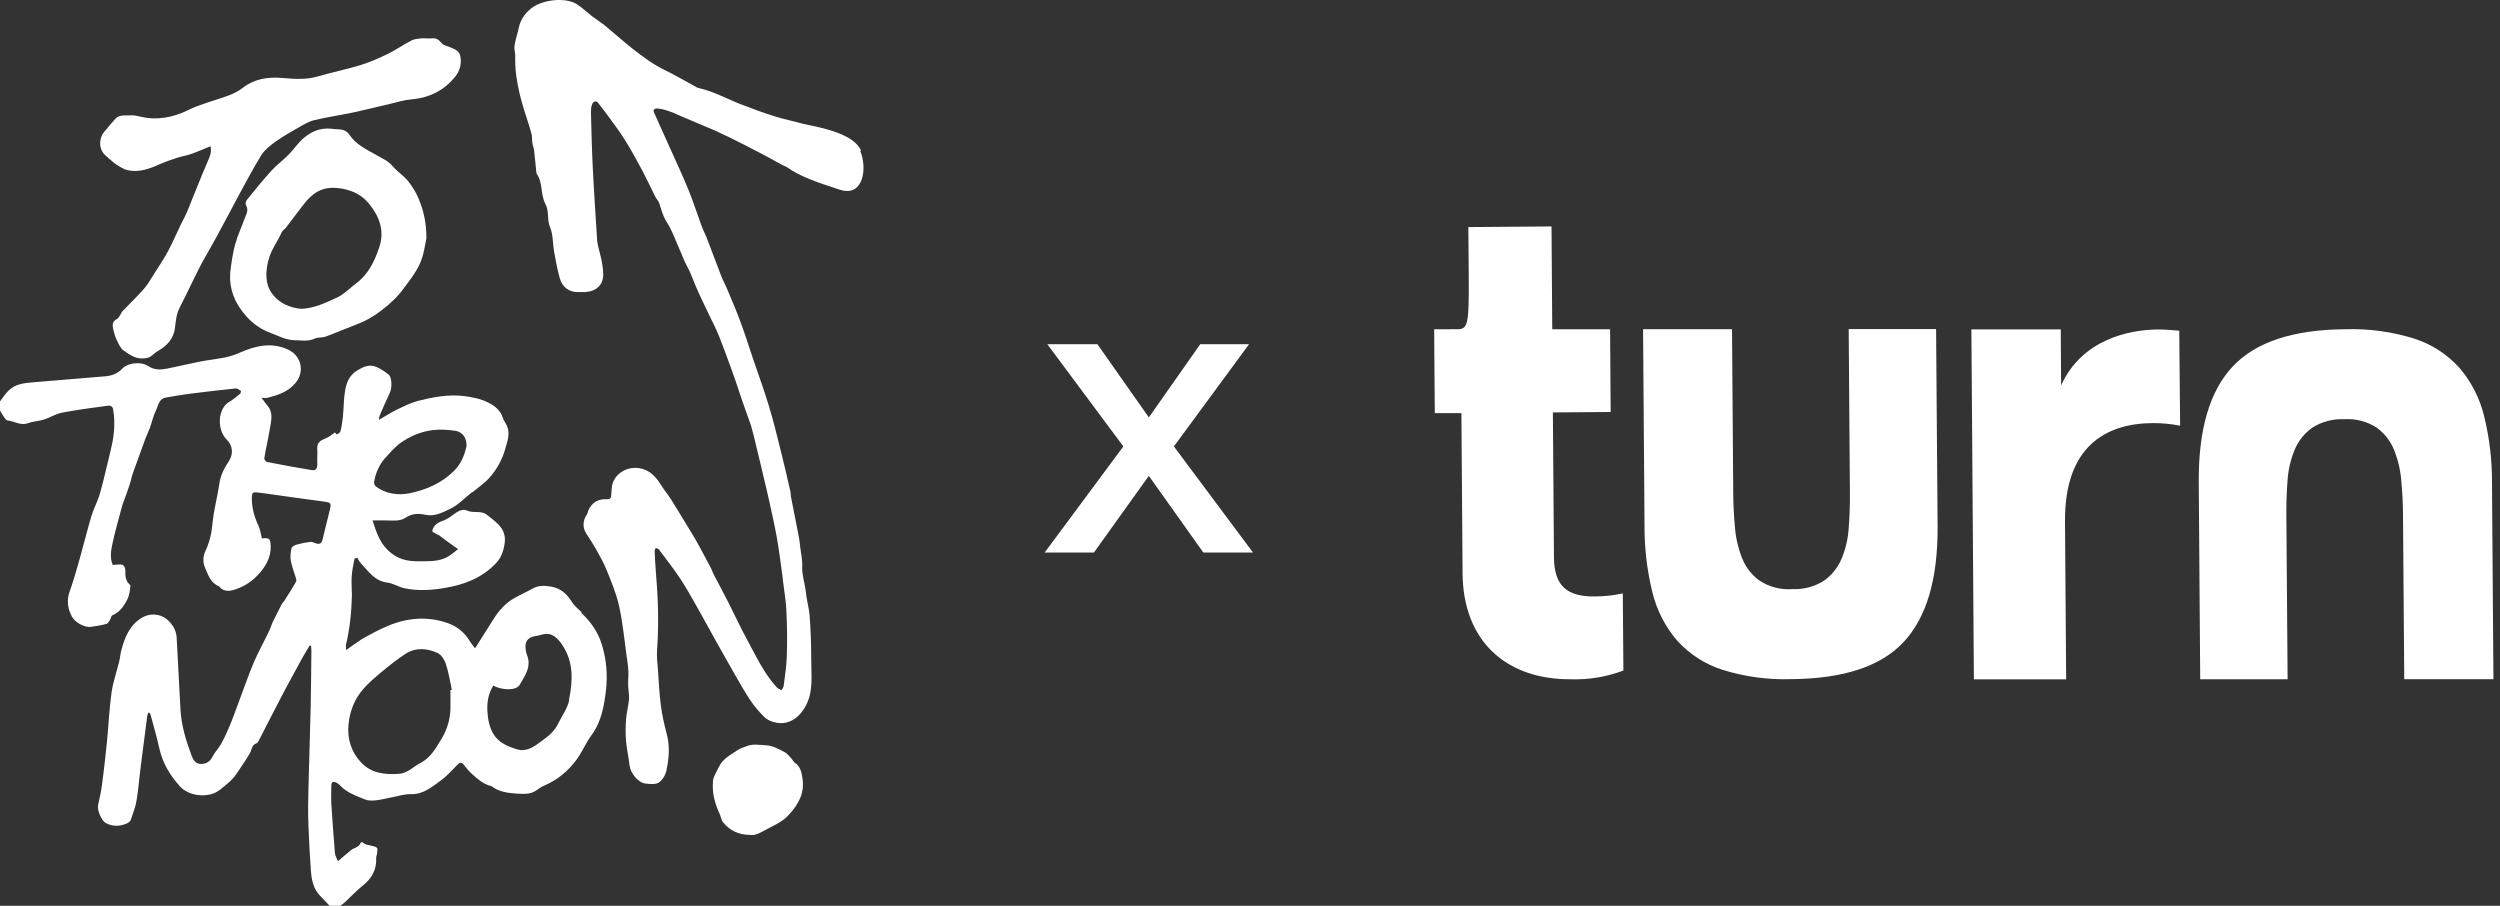
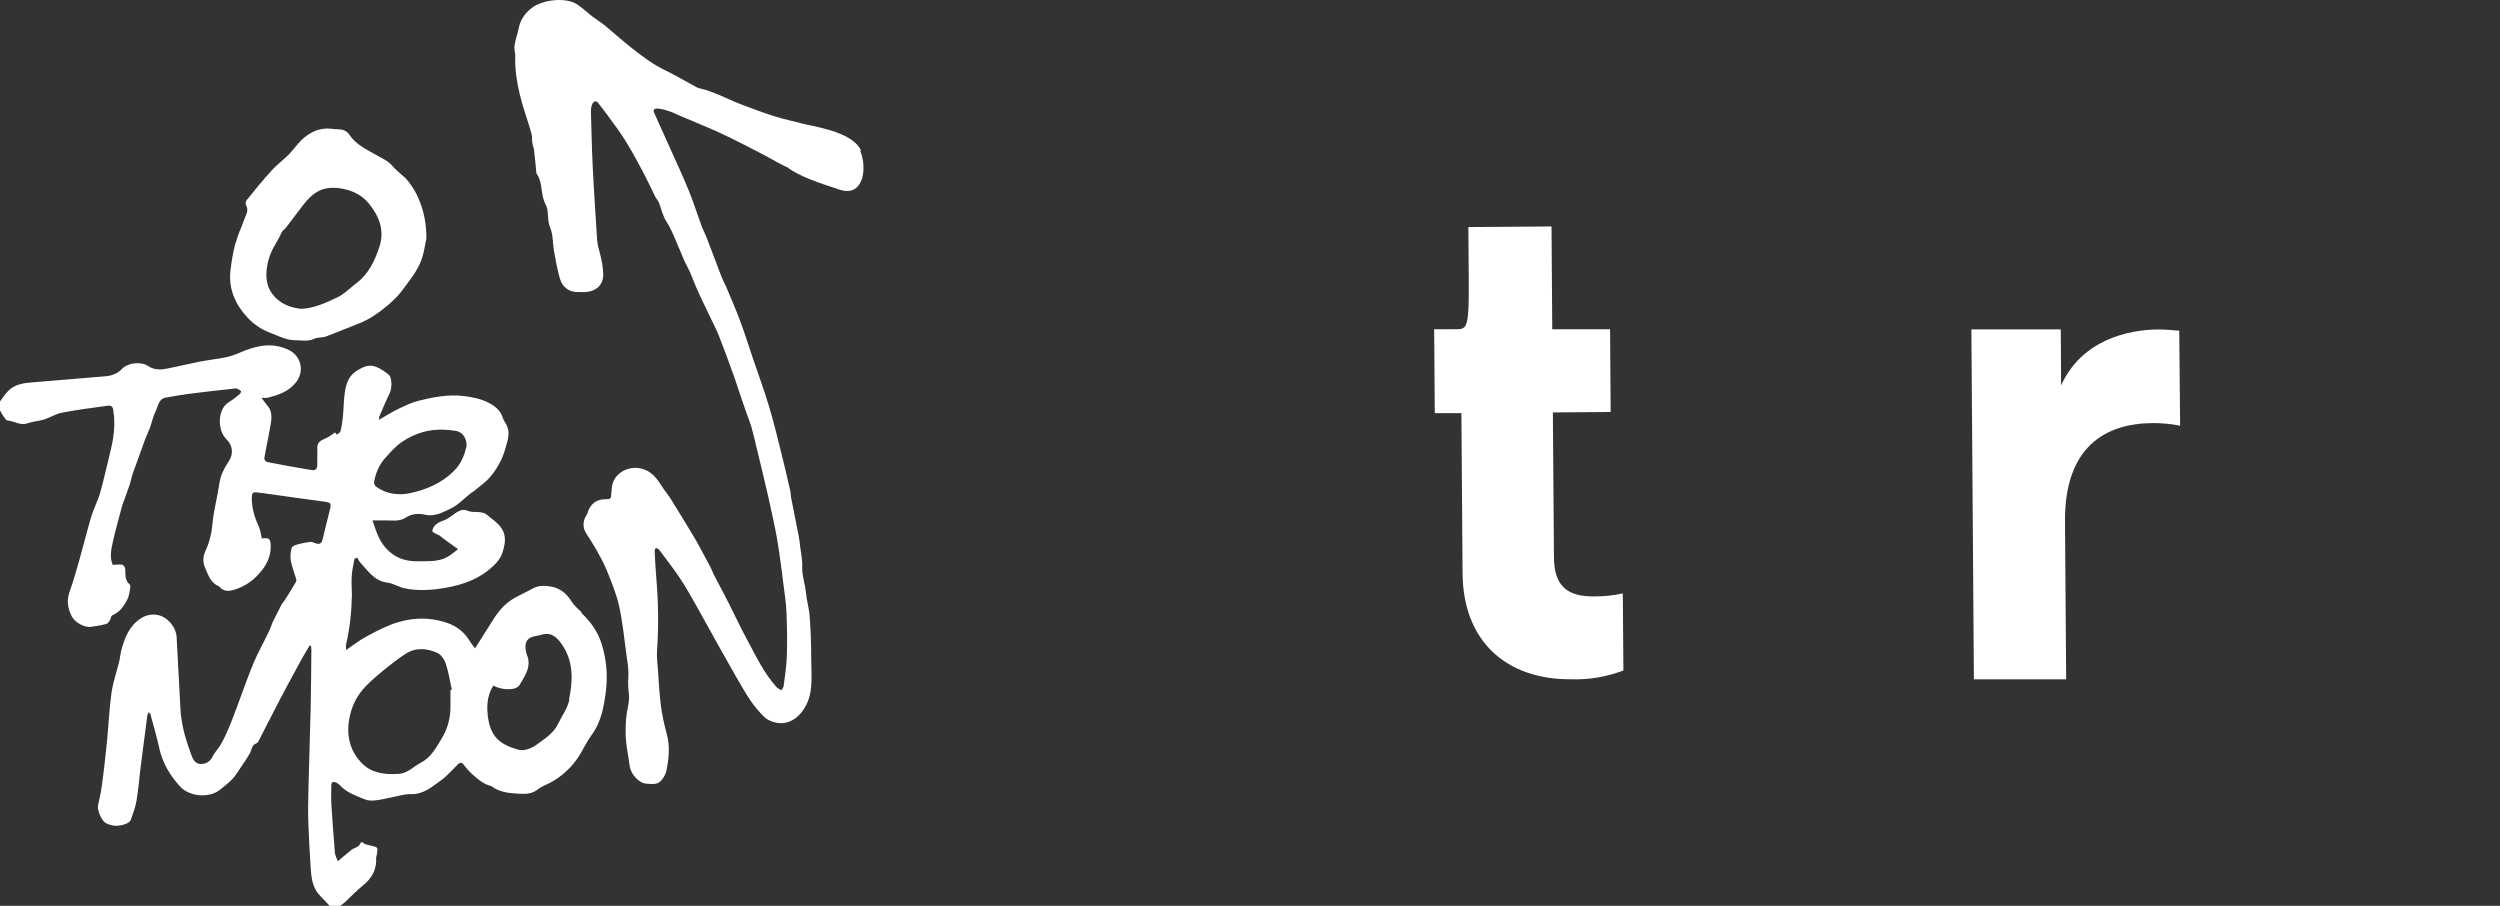
<svg xmlns="http://www.w3.org/2000/svg" width="276" height="100" viewBox="0 0 276 100" fill="none">
  <rect x="0" y="0" width="276" height="100" fill="#333333" stroke="none" />
  <path d="M64.204 67.594C63.802 67.211 63.362 66.829 63.076 66.369C62.54 65.508 61.833 64.934 60.839 64.761C60.169 64.647 59.481 64.608 58.85 64.953C58.2 65.317 57.512 65.623 56.862 65.986C55.849 66.541 55.103 67.365 54.491 68.341C53.822 69.394 53.172 70.446 52.445 71.576C52.197 71.231 51.986 71.001 51.833 70.733C51.26 69.776 50.399 69.126 49.405 68.781C47.187 68.015 44.969 68.188 42.809 69.106C42.407 69.279 42.025 69.451 41.643 69.642C41.031 69.968 40.419 70.274 39.826 70.638C39.31 70.963 38.813 71.346 38.22 71.767C38.22 71.518 38.163 71.346 38.201 71.174C38.622 69.374 38.813 67.537 38.851 65.699C38.851 64.991 38.775 64.302 38.832 63.594C38.87 62.943 39.023 62.311 39.138 61.68C39.233 61.641 39.348 61.603 39.444 61.565C39.559 61.756 39.635 61.967 39.788 62.12C40.648 63.039 41.337 64.149 42.771 64.321C43.402 64.398 43.975 64.781 44.606 64.934C46.097 65.259 47.589 65.163 49.08 64.915C51.221 64.551 53.172 63.843 54.739 62.197C55.351 61.565 55.562 60.857 55.696 60.11C55.982 58.426 54.912 57.756 53.784 56.856C53.114 56.301 52.311 56.703 51.604 56.378C50.954 56.071 50.342 56.607 49.864 56.952C49.501 57.22 49.157 57.411 48.755 57.545C48.487 57.641 48.22 57.794 48.029 58.005C47.876 58.158 47.742 58.426 47.723 58.636C47.723 58.732 48.029 58.847 48.181 58.962C48.296 59.019 48.411 59.057 48.507 59.115C48.812 59.344 49.118 59.593 49.424 59.804C49.768 60.053 50.113 60.301 50.572 60.627C50.113 60.971 49.788 61.259 49.424 61.469C48.449 62.024 47.359 61.948 46.308 61.967C45.046 61.986 43.956 61.775 42.943 60.857C41.891 59.9 41.547 58.732 41.126 57.45C41.643 57.45 42.082 57.45 42.522 57.45C43.287 57.45 44.109 57.603 44.797 57.143C45.486 56.684 46.231 56.665 46.977 56.837C48.029 57.048 48.927 56.55 49.788 56.129C50.61 55.727 51.279 54.999 52.025 54.406C52.101 54.349 52.197 54.33 52.254 54.272C52.866 53.755 53.554 53.296 54.07 52.703C54.873 51.784 55.466 50.693 55.791 49.525C56.021 48.702 56.346 47.86 55.963 46.998C55.829 46.692 55.6 46.424 55.504 46.118C55.256 45.276 54.568 44.778 53.917 44.453C53.114 44.032 52.139 43.84 51.221 43.725C49.501 43.515 47.799 43.84 46.136 44.261C45.409 44.453 44.702 44.797 44.013 45.123C43.287 45.467 42.618 45.907 41.834 46.348C41.853 46.156 41.853 46.022 41.91 45.907C42.273 45.046 42.637 44.204 43.038 43.362C43.306 42.788 43.268 41.639 42.904 41.352C42.484 41.026 42.025 40.701 41.547 40.51C40.782 40.184 40.151 40.471 39.444 40.892C38.564 41.428 38.258 42.232 38.105 43.094C37.933 44.051 37.953 45.046 37.857 46.022C37.8 46.558 37.723 47.094 37.589 47.611C37.551 47.764 37.341 47.879 37.188 47.975C37.188 47.975 37.035 47.803 36.977 47.745C36.633 47.975 36.308 48.262 35.945 48.396C35.371 48.626 34.97 48.874 35.027 49.583C35.065 50.061 35.008 50.559 35.027 51.037C35.065 51.688 34.932 51.975 34.415 51.899C32.752 51.631 31.108 51.324 29.463 50.999C29.349 50.98 29.157 50.712 29.177 50.597C29.349 49.544 29.597 48.511 29.769 47.458C29.922 46.558 30.228 45.601 29.521 44.778C29.31 44.529 29.138 44.261 28.871 43.917C29.138 43.917 29.349 43.955 29.54 43.917C30.668 43.611 31.739 43.304 32.58 42.328C33.689 41.065 33.249 39.342 31.949 38.672C30.113 37.734 28.297 38.136 26.5 38.921C25.984 39.151 25.429 39.342 24.875 39.457C23.919 39.648 22.963 39.744 22.007 39.935C20.84 40.165 19.674 40.452 18.508 40.682C17.762 40.835 17.036 40.873 16.328 40.395C15.582 39.897 14.129 40.05 13.537 40.663C13.001 41.237 12.351 41.486 11.625 41.543C8.948 41.773 6.252 41.984 3.575 42.213C2.619 42.29 1.663 42.405 0.937 43.132C0.574 43.477 0.306 43.917 0 44.319V45.295C0.076 45.429 0.134 45.582 0.229 45.716C0.421 45.965 0.612 46.405 0.841 46.424C1.587 46.482 2.237 47.018 3.04 46.731C3.614 46.52 4.245 46.501 4.818 46.329C5.506 46.118 6.137 45.697 6.826 45.563C8.489 45.238 10.172 45.027 11.854 44.797C12.198 44.74 12.466 44.855 12.504 45.276C12.504 45.467 12.562 45.678 12.581 45.869C12.695 47.152 12.543 48.396 12.237 49.64C11.835 51.248 11.491 52.856 11.051 54.425C10.803 55.306 10.344 56.129 10.076 57.028C9.617 58.579 9.235 60.148 8.795 61.699C8.451 62.886 8.126 64.091 7.705 65.259C7.342 66.235 7.457 67.135 7.916 68.034C8.26 68.704 9.33 69.317 10.057 69.202C10.63 69.126 11.204 69.03 11.759 68.877C11.912 68.838 12.026 68.609 12.141 68.456C12.237 68.302 12.256 67.996 12.389 67.939C13.212 67.594 13.69 66.905 14.053 66.178C14.282 65.738 14.34 65.183 14.397 64.685C14.397 64.551 14.149 64.398 14.053 64.225C13.957 64.034 13.881 63.843 13.862 63.632C13.823 63.326 13.862 63.02 13.804 62.713C13.766 62.56 13.594 62.35 13.46 62.331C13.135 62.292 12.791 62.35 12.447 62.369C12.103 61.565 12.256 60.742 12.428 59.957C12.715 58.598 13.116 57.277 13.46 55.937C13.498 55.765 13.575 55.593 13.632 55.421C13.862 54.789 14.091 54.176 14.302 53.545C14.454 53.085 14.531 52.607 14.703 52.148C15.143 50.922 15.602 49.678 16.041 48.453C16.194 48.051 16.386 47.669 16.538 47.267C16.768 46.616 16.921 45.907 17.227 45.295C17.475 44.778 17.533 44.032 18.278 43.898C19.139 43.745 20.018 43.591 20.879 43.477C22.599 43.266 24.301 43.056 26.022 42.883C26.213 42.864 26.423 43.056 26.614 43.17C26.614 43.17 26.576 43.419 26.5 43.477C26.117 43.783 25.754 44.108 25.353 44.338C24.014 45.065 23.919 47.439 25.028 48.53C25.678 49.161 25.792 50.08 25.295 50.865C24.798 51.631 24.358 52.396 24.225 53.353C24.014 54.846 23.594 56.301 23.46 57.794C23.364 58.885 23.135 59.861 22.676 60.837C22.408 61.412 22.37 62.082 22.638 62.675C22.982 63.46 23.23 64.34 24.167 64.723C24.206 64.723 24.225 64.781 24.244 64.8C24.664 65.297 25.238 65.278 25.735 65.144C26.748 64.857 27.666 64.321 28.393 63.556C29.272 62.656 29.922 61.603 29.884 60.263C29.846 59.44 29.75 59.364 28.909 59.44C28.794 58.962 28.737 58.464 28.526 58.024C28.087 57.086 27.819 56.129 27.8 55.114C27.8 54.349 27.857 54.291 28.584 54.387C28.832 54.425 29.081 54.444 29.329 54.483C31.49 54.789 33.651 55.095 35.811 55.382C36.48 55.478 36.595 55.535 36.442 56.167C36.174 57.316 35.868 58.445 35.601 59.593C35.486 60.053 35.218 60.11 34.836 59.976C34.645 59.919 34.454 59.804 34.282 59.823C33.784 59.88 33.287 59.976 32.809 60.11C32.58 60.167 32.255 60.321 32.197 60.493C32.083 60.933 32.025 61.431 32.102 61.871C32.217 62.522 32.465 63.154 32.656 63.785C32.695 63.919 32.752 64.111 32.695 64.206C32.274 64.934 31.834 65.642 31.375 66.35C31.299 66.465 31.184 66.561 31.108 66.695C30.764 67.365 30.419 68.034 30.094 68.704C29.941 69.049 29.846 69.413 29.674 69.738C29.138 70.867 28.526 71.958 28.029 73.107C27.398 74.6 26.882 76.131 26.309 77.643C25.965 78.543 25.659 79.442 25.276 80.323C25.009 80.955 24.722 81.586 24.378 82.18C24.11 82.658 23.689 83.06 23.46 83.539C23.173 84.113 22.733 84.343 22.16 84.343C21.567 84.343 21.299 83.826 21.146 83.405C20.535 81.759 20.018 80.093 19.923 78.313C19.77 75.672 19.655 73.011 19.502 70.37C19.445 69.24 18.527 68.13 17.437 67.9C16.787 67.766 16.175 67.881 15.582 68.245C14.282 69.068 13.785 70.37 13.403 71.748C13.288 72.15 13.269 72.571 13.173 72.973C12.887 74.141 12.485 75.289 12.313 76.457C12.065 78.237 11.988 80.036 11.816 81.816C11.644 83.462 11.472 85.108 11.242 86.754C11.147 87.482 10.975 88.209 10.822 88.917C10.707 89.434 11.223 90.621 11.682 90.87C12.428 91.252 13.193 91.252 13.957 90.927C14.149 90.851 14.359 90.698 14.435 90.525C14.684 89.798 14.971 89.07 15.085 88.324C15.296 87.022 15.391 85.702 15.563 84.4C15.793 82.62 16.022 80.859 16.252 79.079C16.252 78.945 16.347 78.811 16.405 78.639C16.519 78.734 16.577 78.773 16.596 78.811C16.94 80.074 17.303 81.338 17.59 82.62C17.953 84.247 18.756 85.587 19.865 86.812C20.898 87.96 23.116 88.152 24.301 87.175C24.932 86.659 25.601 86.18 26.079 85.472C26.576 84.706 27.131 83.96 27.59 83.156C27.8 82.754 27.781 82.237 28.316 82.065C28.431 82.027 28.526 81.854 28.584 81.74C29.177 80.591 29.75 79.442 30.343 78.313C30.783 77.471 31.203 76.629 31.662 75.787C32.217 74.753 32.771 73.739 33.325 72.724C33.593 72.226 33.899 71.767 34.186 71.269C34.243 71.269 34.301 71.288 34.339 71.308C34.339 71.48 34.377 71.633 34.377 71.805C34.358 73.873 34.339 75.921 34.301 77.988C34.224 81.031 34.129 84.055 34.052 87.099C34.014 88.439 33.995 89.76 34.052 91.099C34.109 92.765 34.205 94.43 34.32 96.076C34.396 97.129 34.587 98.162 35.391 98.947C35.735 99.292 36.041 99.636 36.385 100H37.57C37.742 99.866 37.914 99.751 38.067 99.617C38.717 99.005 39.329 98.354 40.017 97.799C41.031 96.995 41.604 96.019 41.528 94.698C41.528 94.564 41.604 94.43 41.623 94.277C41.623 94.047 41.719 93.722 41.623 93.607C41.451 93.435 41.145 93.415 40.878 93.339C40.648 93.262 40.381 93.262 40.209 93.128C39.941 92.879 39.845 92.937 39.712 93.243C39.635 93.396 39.425 93.492 39.253 93.588C39.119 93.664 38.947 93.703 38.832 93.798C38.335 94.2 37.857 94.602 37.302 95.081C37.207 94.813 37.016 94.507 36.977 94.2C36.824 92.363 36.691 90.525 36.576 88.688C36.538 88.037 36.576 87.386 36.576 86.735C36.576 86.486 36.652 86.238 36.996 86.352C37.188 86.41 37.379 86.544 37.532 86.697C38.297 87.52 39.329 87.865 40.323 88.266C40.648 88.4 41.069 88.4 41.432 88.362C42.025 88.305 42.599 88.152 43.191 88.037C43.918 87.903 44.644 87.654 45.371 87.673C46.767 87.712 47.703 86.85 48.698 86.142C49.367 85.663 49.921 84.993 50.533 84.4C50.782 84.151 50.992 84.132 51.221 84.457C51.508 84.84 51.833 85.204 52.197 85.529C52.789 86.065 53.401 86.582 54.204 86.773C54.262 86.773 54.3 86.831 54.338 86.85C55.16 87.444 56.135 87.558 57.11 87.616C57.818 87.654 58.544 87.712 59.194 87.271C59.481 87.061 59.787 86.85 60.112 86.716C61.565 86.085 62.751 85.108 63.668 83.845C64.28 82.984 64.701 81.988 65.313 81.146C66.403 79.672 66.689 77.93 66.9 76.208C67.091 74.523 66.957 72.82 66.441 71.154C66.02 69.757 65.217 68.647 64.185 67.671L64.204 67.594ZM42.522 50.578C43.096 49.927 43.688 49.238 44.415 48.76C45.791 47.841 47.34 47.362 49.004 47.439C49.462 47.458 49.902 47.496 50.342 47.573C51.049 47.707 51.527 48.319 51.508 49.257C51.298 50.157 50.954 51.171 50.113 51.994C48.755 53.353 47.053 54.062 45.275 54.444C44.013 54.712 42.599 54.559 41.471 53.679C41.356 53.583 41.279 53.353 41.298 53.219C41.471 52.224 41.853 51.324 42.522 50.559V50.578ZM49.73 76.189C49.73 76.878 49.73 77.548 49.73 78.237C49.692 79.404 49.386 80.495 48.774 81.51C48.143 82.562 47.551 83.654 46.422 84.228C45.62 84.63 45.027 85.376 44.013 85.434C42.446 85.529 40.973 85.376 39.845 84.151C38.775 83.003 38.335 81.586 38.469 80.036C38.603 78.562 39.119 77.184 40.113 76.055C40.725 75.346 41.471 74.734 42.197 74.121C43.038 73.432 43.899 72.743 44.797 72.169C45.925 71.442 47.168 71.576 48.315 72.092C48.717 72.284 49.061 72.82 49.214 73.26C49.52 74.198 49.673 75.174 49.883 76.15C49.826 76.15 49.788 76.169 49.73 76.189ZM62.846 77.28C62.655 78.218 62.024 79.041 61.603 79.921C61.202 80.763 60.475 81.318 59.768 81.835C59.003 82.409 58.124 83.041 57.11 82.735C55.256 82.18 54.166 81.414 53.86 79.117C53.745 78.16 53.764 77.203 54.147 76.284C54.223 76.093 54.338 75.921 54.453 75.691C55.37 76.189 56.977 76.303 57.378 75.595C57.971 74.581 58.716 73.566 58.162 72.265C58.105 72.112 58.066 71.958 58.047 71.786C57.894 70.848 58.219 70.37 59.137 70.217C59.367 70.178 59.596 70.14 59.825 70.063C60.934 69.738 61.565 70.465 62.043 71.154C63.343 73.049 63.248 75.136 62.827 77.203L62.846 77.28Z" fill="white" />
-   <path d="M11.91 17.426C12.235 17.636 12.503 17.942 12.828 18.153C13.229 18.402 13.631 18.689 14.071 18.785C15.352 19.072 16.518 18.632 17.665 18.115C18.277 17.847 18.908 17.636 19.539 17.426C20.055 17.253 20.591 17.177 21.088 17.005C21.795 16.756 22.483 16.45 23.248 16.143C23.382 16.852 23.153 17.292 22.961 17.751C22.139 19.646 21.394 21.579 20.61 23.493C20.419 23.934 20.17 24.355 19.96 24.795C19.482 25.771 19.061 26.786 18.545 27.743C18.048 28.662 17.455 29.542 16.881 30.442C16.556 30.958 16.25 31.494 15.849 31.935C15.103 32.777 14.3 33.542 13.535 34.346C13.44 34.442 13.383 34.595 13.306 34.71C13.191 34.882 13.096 35.131 12.924 35.208C12.331 35.495 12.407 35.973 12.522 36.452C12.618 36.835 12.732 37.237 12.905 37.581C13.115 37.983 13.306 38.481 13.669 38.711C14.262 39.112 14.836 39.572 15.677 39.572C16.136 39.572 16.48 39.514 16.824 39.208C17.053 38.998 17.321 38.806 17.589 38.653C18.526 38.098 19.176 37.294 19.31 36.241C19.405 35.476 19.462 34.71 19.807 34.021C20.055 33.504 20.323 33.007 20.572 32.49C21.126 31.36 21.661 30.231 22.235 29.121C22.751 28.164 23.325 27.226 23.841 26.269C24.682 24.738 25.485 23.187 26.307 21.656C27.149 20.125 27.952 18.574 28.869 17.1C29.233 16.526 29.825 16.067 30.38 15.665C31.24 15.052 32.139 14.535 33.057 14.019C33.592 13.712 34.146 13.387 34.739 13.253C36.116 12.928 37.531 12.717 38.926 12.43C40.36 12.124 41.756 11.76 43.19 11.435C43.917 11.262 44.643 11.033 45.389 10.975C47.377 10.803 49.002 10.018 50.264 8.449C50.781 7.798 50.953 7.09 50.838 6.286C50.742 5.616 50.207 5.424 49.691 5.214C49.366 5.08 48.926 5.003 48.735 4.735C48.429 4.352 48.123 4.18 47.645 4.238C47.263 4.276 46.842 4.199 46.459 4.238C46.115 4.276 45.733 4.314 45.427 4.467C44.547 4.927 43.725 5.501 42.827 5.941C41.852 6.42 40.838 6.86 39.806 7.185C38.257 7.664 36.67 7.97 35.121 8.429C33.783 8.831 32.445 8.717 31.106 8.602C29.539 8.487 28.105 8.697 26.805 9.693C26.346 10.056 25.81 10.324 25.256 10.535C24.357 10.88 23.42 11.128 22.522 11.454C21.948 11.645 21.375 11.856 20.839 12.124C19.099 12.985 17.302 13.329 15.39 12.851C15.084 12.774 14.74 12.717 14.434 12.736C13.861 12.774 13.21 12.621 12.752 13.1C12.388 13.483 12.063 13.904 11.719 14.306C11.432 14.612 11.203 14.918 11.107 15.378C10.935 16.181 11.222 16.947 11.929 17.387L11.91 17.426Z" fill="white" />
  <path d="M25.986 26.862C25.719 27.877 25.547 28.929 25.432 29.982C25.241 31.935 25.986 33.6 27.267 34.997C27.956 35.763 28.816 36.356 29.83 36.739C30.709 37.064 31.55 37.543 32.525 37.562C33.271 37.562 33.998 37.734 34.724 37.39C35.087 37.218 35.566 37.294 35.948 37.16C37.152 36.72 38.338 36.203 39.542 35.744C40.804 35.265 41.875 34.499 42.888 33.638C43.404 33.179 43.921 32.7 44.322 32.164C45.049 31.188 45.852 30.212 46.349 29.121C46.808 28.125 46.922 26.977 47.075 26.326C47.075 24.527 46.751 23.245 46.253 22.02C45.967 21.311 45.546 20.622 45.068 20.01C44.571 19.397 43.863 18.957 43.347 18.345C42.85 17.751 42.181 17.483 41.55 17.119C40.479 16.507 39.313 15.971 38.605 14.918C38.242 14.363 37.783 14.287 37.229 14.267C37.019 14.267 36.789 14.248 36.579 14.21C35.26 14.076 34.189 14.593 33.271 15.473C32.755 15.99 32.334 16.603 31.818 17.119C31.225 17.713 30.537 18.21 29.983 18.823C29.026 19.876 28.147 20.967 27.248 22.077C27.134 22.211 27.076 22.498 27.153 22.632C27.516 23.245 27.134 23.723 26.962 24.24C26.656 25.12 26.235 25.963 26.006 26.862H25.986ZM29.638 28.738C29.906 27.57 30.652 26.69 31.091 25.656C31.168 25.465 31.416 25.331 31.55 25.159C32.181 24.336 32.793 23.512 33.424 22.689C34.609 21.158 35.718 20.431 37.898 20.852C39.045 21.082 40.02 21.598 40.728 22.479C41.875 23.876 42.487 25.465 41.875 27.283C41.359 28.834 40.67 30.288 39.294 31.303C38.586 31.839 37.936 32.528 37.152 32.873C35.948 33.428 34.743 34.021 33.271 34.097C32.009 33.983 30.805 33.485 30.021 32.394C29.256 31.322 29.313 30.059 29.619 28.757L29.638 28.738Z" fill="white" />
-   <path d="M87.798 84.266C87.626 84.132 87.531 83.922 87.397 83.769C87.148 83.52 86.938 83.194 86.632 83.041C85.963 82.697 85.351 82.314 84.491 82.275C83.764 82.237 83.076 82.103 82.387 82.39C82.062 82.524 81.718 82.62 81.431 82.811C80.877 83.175 80.265 83.52 79.825 83.998C79.443 84.4 79.214 84.974 78.946 85.491C78.831 85.721 78.736 85.97 78.716 86.199C78.602 87.463 78.888 88.649 79.424 89.798C79.577 90.123 79.615 90.506 79.825 90.774C80.552 91.693 81.546 92.152 82.732 92.171C83.362 92.267 83.86 91.98 84.414 91.674C85.332 91.157 86.326 90.793 87.072 89.97C88.162 88.802 88.869 87.52 88.582 85.855C88.487 85.242 88.353 84.649 87.817 84.247L87.798 84.266Z" fill="white" />
  <path d="M95.065 16.641C94.262 14.765 90.782 14.114 88.755 13.693C87.666 13.387 86.557 13.176 85.486 12.832C84.262 12.449 83.039 11.99 81.834 11.53C80.285 10.937 78.813 10.095 77.169 9.731C76.978 9.693 76.806 9.578 76.634 9.482C75.601 8.927 74.569 8.315 73.517 7.798C72.141 7.147 70.936 6.247 69.751 5.309C68.737 4.506 67.781 3.644 66.787 2.821C66.328 2.457 65.831 2.151 65.353 1.787C64.799 1.347 64.282 0.85 63.69 0.467C62.428 -0.337 59.847 -0.05 58.642 0.926C57.896 1.52 57.418 2.266 57.246 3.185C57.17 3.606 57.017 4.008 56.921 4.429C56.845 4.793 56.749 5.175 56.807 5.52C56.826 5.692 56.864 5.845 56.883 6.018C56.864 6.726 56.883 7.511 56.998 8.391C57.38 11.186 58.317 13.31 58.699 14.861C58.757 15.167 58.718 15.492 58.776 15.799C58.814 16.086 58.948 16.354 58.967 16.641C59.063 17.464 59.139 18.268 59.216 19.091C59.216 19.129 59.235 19.168 59.254 19.187C59.961 20.201 59.655 21.503 60.229 22.555C60.65 23.34 60.363 24.24 60.726 25.082C61.07 25.886 61.013 26.862 61.166 27.743C61.338 28.738 61.529 29.733 61.797 30.71C62.065 31.705 62.867 32.298 63.881 32.241C63.995 32.241 64.11 32.241 64.225 32.241C65.334 32.317 66.634 31.801 66.596 30.25C66.558 28.719 66.003 27.398 65.927 26.575C65.755 23.8 65.563 21.043 65.43 18.268C65.334 16.296 65.296 14.306 65.238 12.334C65.238 11.167 65.755 11.033 66.003 11.32C66.347 11.779 66.71 12.219 67.055 12.698C67.724 13.617 68.412 14.516 69.005 15.473C69.693 16.564 70.305 17.713 70.917 18.842C71.414 19.78 71.873 20.775 72.351 21.732C72.466 21.962 72.695 22.173 72.772 22.422C73.02 23.13 73.173 23.857 73.613 24.527C74.148 25.331 74.473 26.288 74.875 27.188C75.123 27.724 75.334 28.279 75.563 28.815C75.754 29.236 75.984 29.619 76.175 30.04C76.404 30.556 76.595 31.111 76.825 31.628C77.035 32.107 77.246 32.585 77.475 33.064C77.743 33.619 77.991 34.155 78.259 34.71C78.641 35.514 79.062 36.299 79.387 37.122C79.903 38.423 80.381 39.744 80.859 41.065C81.242 42.099 81.567 43.17 81.93 44.204C82.083 44.625 82.217 45.046 82.37 45.467C82.561 46.003 82.771 46.539 82.943 47.094C83.172 47.898 83.364 48.721 83.555 49.544C83.803 50.559 84.052 51.554 84.281 52.569C84.511 53.526 84.74 54.483 84.951 55.44C85.218 56.684 85.505 57.928 85.735 59.191C85.964 60.416 86.117 61.68 86.289 62.905C86.346 63.307 86.404 63.709 86.442 64.13C86.576 65.278 86.786 66.427 86.824 67.575C86.901 69.221 86.92 70.867 86.863 72.513C86.824 73.585 86.652 74.638 86.519 75.71C86.499 75.882 86.365 76.055 86.27 76.208C86.098 76.093 85.888 76.016 85.754 75.882C84.301 74.294 83.421 72.341 82.408 70.485C81.719 69.221 81.127 67.92 80.477 66.637C79.922 65.527 79.329 64.455 78.756 63.345C78.66 63.134 78.584 62.924 78.488 62.713C78.144 62.062 76.787 59.517 76.576 59.211C75.754 57.871 74.951 56.512 74.11 55.172C73.766 54.617 73.345 54.138 73.001 53.583C72.466 52.741 71.911 52.033 70.859 51.745C69.349 51.344 67.609 52.282 67.533 53.966C67.533 54.196 67.475 54.425 67.475 54.674C67.475 55.019 67.303 55.133 66.959 55.114C66.022 55.076 65.334 55.478 64.951 56.358C64.894 56.512 64.875 56.684 64.779 56.818C64.34 57.469 64.302 58.234 64.703 58.866C65.085 59.459 65.468 60.034 65.812 60.646C66.233 61.393 66.653 62.158 66.978 62.943C67.494 64.225 68.03 65.508 68.336 66.848C68.737 68.628 68.909 70.465 69.158 72.284C69.234 72.858 69.349 73.451 69.368 74.045C69.406 74.562 69.33 75.098 69.349 75.614C69.349 76.15 69.483 76.686 69.445 77.203C69.387 77.93 69.177 78.639 69.12 79.366C69.062 80.189 69.043 81.012 69.12 81.835C69.196 82.735 69.406 83.596 69.502 84.496C69.598 85.357 70.439 86.41 71.28 86.506C71.777 86.563 72.389 86.62 72.733 86.391C73.135 86.123 73.479 85.549 73.575 85.051C73.861 83.711 73.976 82.352 73.594 80.974C73.326 79.959 73.097 78.945 72.963 77.911C72.791 76.61 72.733 75.289 72.638 73.968C72.58 73.222 72.485 72.475 72.542 71.748C72.733 69.049 72.676 66.369 72.446 63.69C72.37 62.733 72.313 61.775 72.274 60.818C72.274 60.723 72.351 60.608 72.389 60.493C72.504 60.55 72.676 60.569 72.733 60.646C73.498 61.68 74.301 62.694 75.008 63.747C75.716 64.8 76.328 65.91 76.959 67.02C77.762 68.436 78.526 69.872 79.329 71.288C79.922 72.36 80.534 73.432 81.146 74.504C81.7 75.442 82.217 76.399 82.828 77.299C83.268 77.95 83.784 78.562 84.339 79.117C84.606 79.404 85.008 79.596 85.39 79.71C87.475 80.342 88.947 78.524 89.386 76.82C89.712 75.499 89.558 74.045 89.558 72.667C89.558 71.116 89.501 69.566 89.386 68.034C89.329 67.135 89.042 66.254 88.966 65.355C88.87 64.417 88.526 63.536 88.564 62.579C88.603 61.833 88.43 61.086 88.335 60.34C88.297 59.957 88.258 59.593 88.182 59.211C87.895 57.756 87.608 56.301 87.322 54.846C87.283 54.636 87.302 54.406 87.245 54.196C86.901 52.683 86.557 51.171 86.174 49.678C85.773 48.051 85.371 46.405 84.874 44.778C84.339 42.998 83.689 41.256 83.096 39.495C82.656 38.175 82.236 36.835 81.739 35.514C81.299 34.308 80.783 33.121 80.285 31.935C80.075 31.418 79.788 30.92 79.597 30.403C79.062 29.006 78.546 27.609 78.01 26.231C77.838 25.771 77.59 25.35 77.437 24.891C76.959 23.608 76.557 22.307 76.041 21.043C75.391 19.436 74.645 17.866 73.938 16.277C73.364 14.995 72.791 13.712 72.217 12.449C71.739 11.396 74.339 12.449 74.339 12.449C74.511 12.526 74.664 12.602 74.836 12.679C76.194 13.272 77.59 13.827 78.947 14.421C80.037 14.918 81.108 15.435 82.178 15.99C83.383 16.603 84.606 17.234 85.792 17.904C86.155 18.115 86.519 18.287 86.882 18.459C86.882 18.459 86.901 18.459 86.92 18.478C88.335 19.493 90.132 20.105 92.732 20.948C95.333 21.79 95.772 18.555 94.969 16.66L95.065 16.641Z" fill="white" />
  <path d="M171.369 36.353H177.753L177.817 45.483L171.438 45.532L171.556 61.467C171.556 64.796 173.116 65.869 176.022 65.847C177.076 65.85 178.127 65.738 179.158 65.511L179.222 74.023C177.392 74.72 175.446 75.05 173.491 74.994C166.148 75.048 161.527 70.657 161.468 63.326L161.339 45.608H158.402L158.332 36.348H159.908C161.977 36.266 162.197 37.172 162.149 30.416L162.106 25.07L171.288 25L171.369 36.353Z" fill="white" />
  <path d="M240.685 46.996C239.677 46.798 238.652 46.702 237.625 46.709C232.419 46.752 227.927 49.338 227.976 57.552L228.104 74.999H217.919L217.641 36.369H227.509L227.547 42.55C229.809 37.508 235.003 36.397 238.214 36.375C239.056 36.375 239.822 36.44 240.589 36.51L240.685 46.996Z" fill="white" />
-   <path d="M246.5 40.452C249.02 37.759 253.162 36.391 258.926 36.348C261.493 36.264 264.056 36.613 266.511 37.378C268.427 37.987 270.15 39.096 271.507 40.593C272.826 42.128 273.764 43.959 274.246 45.933C274.84 48.352 275.131 50.837 275.115 53.328L275.275 74.983H265.428L265.294 56.956C265.294 55.638 265.219 54.348 265.101 53.074C265.011 51.902 264.741 50.752 264.303 49.663C263.902 48.678 263.235 47.827 262.378 47.207C261.315 46.524 260.065 46.2 258.808 46.28C257.555 46.221 256.315 46.553 255.254 47.229C254.404 47.839 253.74 48.676 253.335 49.647C252.893 50.715 252.626 51.849 252.547 53.003C252.451 54.258 252.406 55.523 252.413 56.798L252.552 74.994H242.903L242.743 53.123C242.714 47.368 243.967 43.145 246.5 40.452Z" fill="white" />
-   <path d="M210.17 70.868C207.668 73.564 203.526 74.934 197.744 74.978C195.179 75.06 192.617 74.712 190.164 73.948C188.246 73.338 186.521 72.227 185.163 70.727C183.842 69.193 182.903 67.362 182.424 65.387C181.83 62.97 181.539 60.487 181.555 57.997L181.395 36.342H191.215L191.349 54.37C191.349 55.682 191.424 56.977 191.542 58.246C191.634 59.419 191.903 60.571 192.341 61.662C192.74 62.648 193.41 63.498 194.27 64.112C195.33 64.8 196.579 65.126 197.835 65.04C199.087 65.101 200.328 64.772 201.389 64.096C202.239 63.486 202.905 62.648 203.314 61.678C203.757 60.609 204.022 59.473 204.096 58.317C204.193 57.07 204.241 55.806 204.23 54.522L204.096 36.331H213.745L213.911 58.203C213.936 63.946 212.689 68.168 210.17 70.868Z" fill="white" />
-   <path d="M124.018 49.285L115.623 38H121.155L126.832 46.081L132.509 38H137.895L129.598 49.285L138.332 61H132.849L126.832 52.536L120.767 61H115.332L124.018 49.285Z" fill="white" />
</svg>